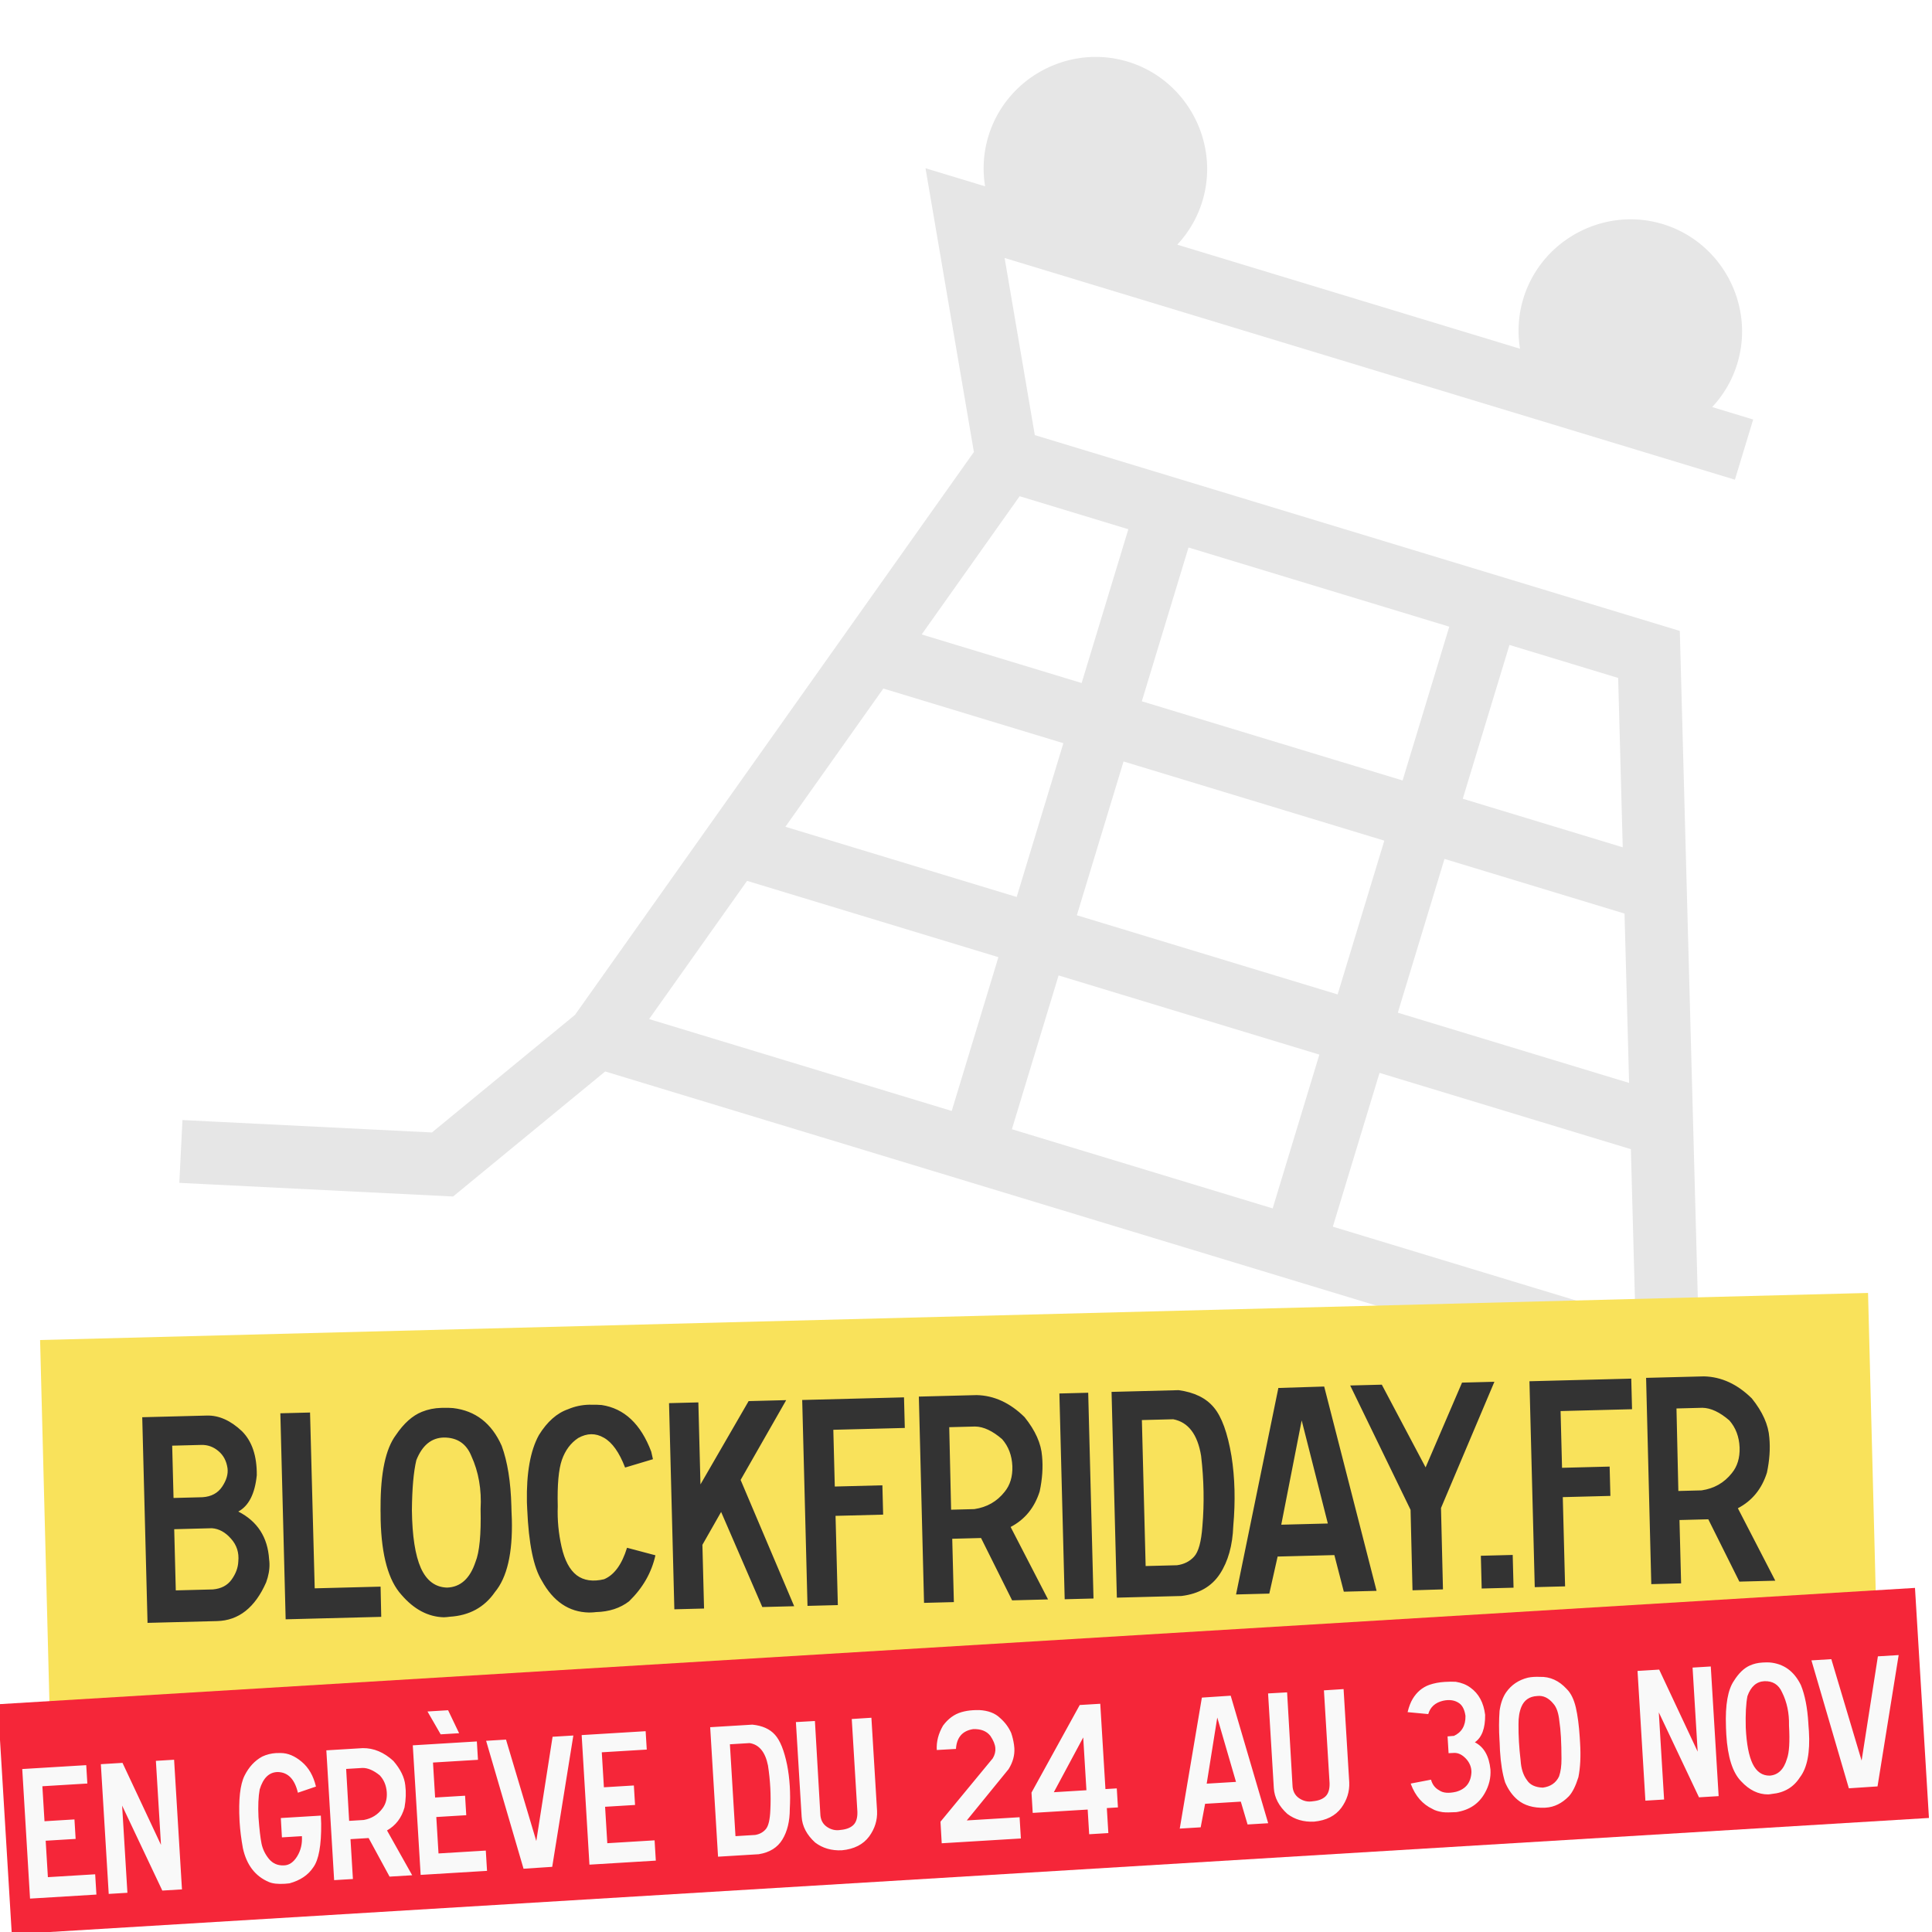
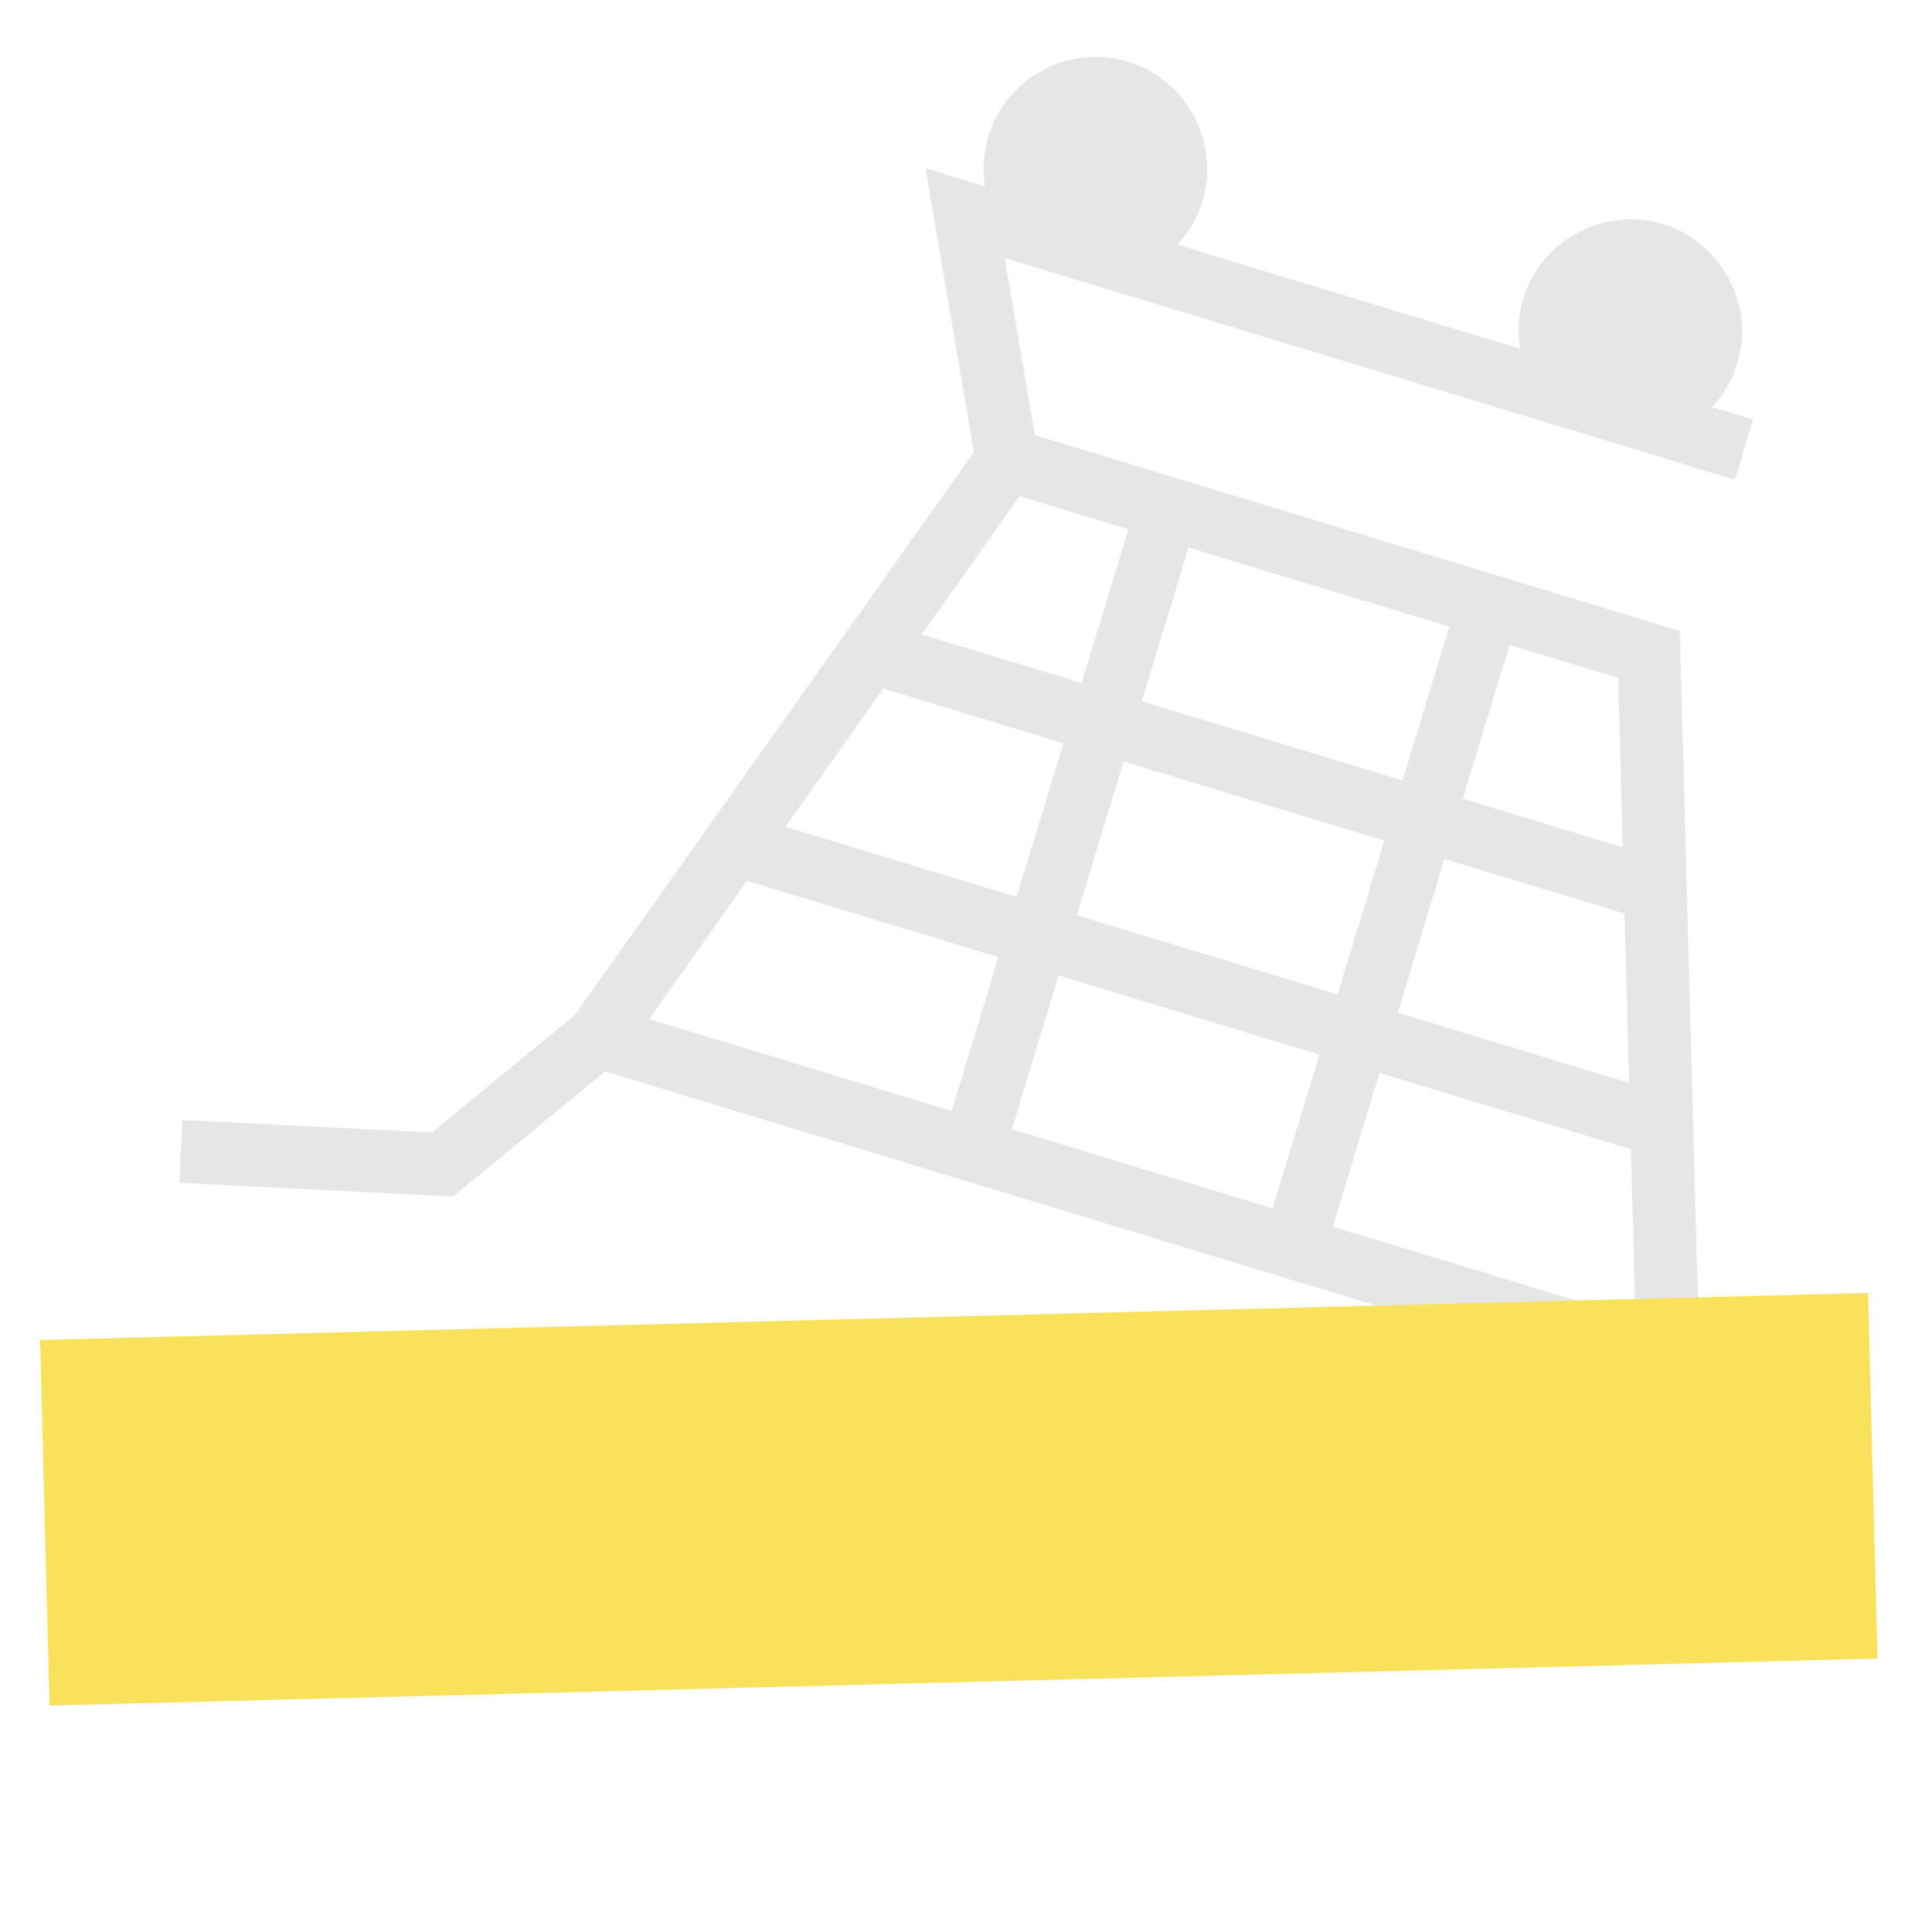
<svg xmlns="http://www.w3.org/2000/svg" style="height:512px;width:512px" viewBox="0 0 512 512">
  <path fill="#fff" d="m25.45 63.043-4.364 17.463 8.73 2.18 60.624 15.16 29.402 44.1 62.44 187.32-36.845 73.693h17.827a31.622 31.622 0 0 0-3.264 14c0 17.567 14.433 32 32 32s32-14.433 32-32c0-5.01-1.178-9.762-3.264-14h102.528a31.622 31.622 0 0 0-3.264 14c0 17.567 14.433 32 32 32s32-14.433 32-32c0-5.01-1.178-9.762-3.264-14H393v-18H174.562l23-46h192.924l70-210h-327.67L101.56 82.07 34.183 65.227Zm115.038 83.914H231v46h-75.178zm108.512 0h78v46h-78zm96 0h90.512l-15.334 46H345Zm-183.18 64H231v46h-53.846zm87.18 0h78v46h-78zm96 0h69.18l-15.334 46H345Zm-161.846 64H231v46h-32.514zm65.846 0h78v46h-78zm96 0h47.846l-15.332 46H345Z" style="fill:#e6e6e6" transform="matrix(.886 .269 .269 -.886 8.016 362.48)" />
  <path d="M616.102-567.562h476.017v95.203H616.102z" style="fill:#f9e25b;fill-opacity:1;stroke-width:6.122;stroke-linecap:round;stroke-linejoin:round;paint-order:stroke fill markers" transform="rotate(-1.475 36554.928 23837.649) scale(1.018)" />
-   <path d="M617.5-450h500v60h-500z" style="fill:#f52639;fill-opacity:1;stroke-width:5.445;stroke-linecap:round;stroke-linejoin:round;paint-order:stroke fill markers" transform="rotate(-3.473 15317.914 10373.635) scale(1.018)" />
-   <path d="M658.994-546.786q4.694 0 9.025 4.297 3.834 4.033 3.57 11.57-.926 7.24-5.058 9.322 7.372 4 7.703 12.628.066.562.066 1.157 0 2.314-.992 4.826-4.595 9.752-13.024 9.752h-18.116v-53.552zm-9.222 21.222h7.536q3.438-.132 5.19-2.611 1.752-2.48 1.521-4.76-.33-2.843-2.248-4.529-1.917-1.719-4.43-1.719h-7.57zm-.034 24.066h9.653q3.24-.199 4.925-2.413 1.72-2.248 1.885-4.694.43-3.438-1.752-5.984-2.149-2.578-4.893-2.843h-9.818zm36.131-45.387.034 45.783h17.156l-.033 7.868h-24.892v-53.651zm37.255-.198q8.727 1.256 12.397 10.148 2.115 6.248 2.115 15.801v1.29q.033 1.057.033 2.082 0 13.256-4.892 18.842-4.264 5.851-11.933 6.116-.794.099-1.554.099-6.116-.33-10.843-6.116-4.925-5.685-4.925-19.57 0-.925.033-1.95v-.495q0-.53.033-.992.33-13.355 4.463-18.611 3.206-4.496 6.942-5.884 2.38-.893 5.057-.893h.595q1.256 0 2.48.133zm-2.743 46.676q5.223-.066 7.537-6.48 1.652-3.735 1.686-13.718.628-7.636-2.05-13.884-1.818-4.86-7.008-4.991-4.892-.033-7.339 5.718-1.19 4.496-1.487 12.992-.132 10.082 1.95 15.107 2.116 5.024 6.71 5.256zm41.42-46.478q8.793 1.554 12.594 12.462l.397 1.984-7.305 1.983q-2.116-5.983-5.323-7.9-3.173-1.95-6.677-.1-2.975 1.852-4.397 5.587-1.388 3.702-1.388 12.066-.33 5.289.727 10.578 1.058 5.289 3.736 7.47 2.71 2.15 7.107 1.224 4-1.554 6.181-8.033l7.34 2.149q-1.687 6.743-7.174 11.8-3.537 2.58-8.661 2.58-.628.065-1.223.065h-.628q-7.802-.363-12.066-8.627-3.074-5.256-3.306-18.677-.033-.893-.033-1.786.066-11.437 3.57-17.42 3.372-5.157 7.802-6.546 2.578-1.024 5.487-1.024.397 0 .827.033 1.157 0 2.413.132zm25.189-.033v21.354l13.09-21.354h9.785l-12.396 20.462 13.09 33.222h-8.297l-10.082-25.024-5.09 8.43v16.594h-7.736v-53.684zm53.552.066v7.967H821.93v14.776h12.396v7.636h-12.396v23.239h-7.9v-53.618zm18.941-.1q6.777.331 12.298 6.05 4.066 5.322 4.297 10.314.297 4.297-.86 9.123-2.181 6.314-7.8 9.058l9.255 19.107h-9.355l-7.67-16.43h-7.503v16.496h-7.768l.033-53.717zm-1.388 29.653q4.926-.595 8-4.298 2.215-2.578 2.182-6.611-.067-4.198-2.48-7.107-3.669-3.34-6.942-3.471h-6.743l-.066 21.487zm30.412-29.52v53.585h-7.504v-53.585zm23.537-.066q6.115.992 9.057 4.727 2.975 3.702 4.265 12.76.561 4.231.561 8.826 0 4.529-.561 9.421-.463 7.537-3.802 12.363-3.339 4.827-10.148 5.488H894.59v-53.585zm-9.752 45.552h8.165q2.744-.297 4.496-2.116 1.785-1.818 2.38-7.9.991-8.892.132-18.28-1.157-8.43-7.008-9.72h-8.165zm47.668-45.52 12.264 53.52h-8.529l-2.215-9.587h-14.776l-2.413 9.587h-8.661l12.396-53.453zm-12.099 35.67h12.132l-6.116-27.008zm18.875-35.768h8.231l10.843 21.817 10.05-21.817h8.429l-14.743 32.494-.034 21.19-7.933.033.033-20.958zm32.859 45.188h8.297v8.529h-8.297zm40.329-45.09v7.968h-18.61v14.776h12.395v7.636h-12.396v23.239h-7.9v-53.618zm18.942-.098q6.776.33 12.297 6.05 4.066 5.321 4.297 10.313.298 4.297-.86 9.123-2.181 6.314-7.8 9.058l9.255 19.107h-9.355l-7.67-16.43h-7.503v16.496h-7.768l.033-53.717zm-1.389 29.652q4.926-.595 8-4.298 2.215-2.578 2.182-6.611-.066-4.198-2.48-7.107-3.669-3.34-6.942-3.471h-6.743l-.066 21.487z" aria-label="blockfriday.fr" style="fill:#333;stroke-width:7.737;stroke-linecap:round;stroke-linejoin:round;paint-order:stroke fill markers" transform="rotate(-1.475 36554.928 23837.649) scale(1.018)" />
-   <path d="M639.51-432.781v4.791h-11.729v9.125h7.813v5.084h-7.813v9.5h12.333v5.291h-17.312l.02-33.791zm9.459-.021 8.708 21.917v-21.917h4.75v33.812h-5.125l-9.104-22.708v22.73h-4.875v-33.834zm41.27-.063q2.75.167 5.313 2.605 2.583 2.437 3.312 6.666l-4.791 1.313q-.917-5.334-4.854-5.688-3.375-.208-5.021 4.23-.688 2.77-.75 7.187.062 4.708.375 6.937.333 2.209 1.687 4.084 1.375 1.875 3.771 1.916 2.042.084 3.604-2.145 1.563-2.25 1.542-5.167h-5.208l.02-5.042h10.438l-.042 2.063q-.416 8.458-2.75 11.27-2.166 2.876-6.416 3.771-.646.042-1.209.042-2.729 0-4.125-.708-5.187-2.563-6.229-9.208-.437-3.667-.437-6.813v-.312q.062-8.334 2.02-11.709 1.896-3.27 4.896-4.667 1.73-.687 3.667-.687.562 0 1.187.062zm21.396.021q4.271.209 7.75 3.813 2.563 3.354 2.709 6.5.187 2.708-.542 5.75-1.375 3.979-4.917 5.708l5.834 12.042h-5.896l-4.834-10.354h-4.729v10.395h-4.896l.021-33.854zm-.875 18.688q3.104-.375 5.042-2.709 1.396-1.625 1.375-4.166-.042-2.646-1.563-4.48-2.312-2.104-4.375-2.187h-4.25l-.041 13.542zm30.625-18.625v4.791h-11.729v9.125h7.813v5.084h-7.813v9.5h12.334v5.291h-17.313v-33.791zm-6.979-8.563 2.5 6.146h-4.812l-3.063-6.146zm14.584 8.542 6.27 26.833 5.875-26.833h5.417l-7.562 33.792-7.48.041-7.708-33.833zm36.416.02v4.792h-11.729v9.125h7.813v5.084h-7.813v9.5h12.333v5.291h-17.312l.02-33.791zm27.834-.02q3.854.625 5.708 2.98 1.875 2.332 2.687 8.04.355 2.667.355 5.563 0 2.854-.355 5.938-.291 4.75-2.395 7.791-2.105 3.042-6.396 3.459H802.24v-33.771zm-6.146 28.708h5.146q1.729-.187 2.833-1.333 1.125-1.146 1.5-4.98.625-5.603.083-11.52-.729-5.313-4.416-6.125h-5.146zm22.458-28.666-.062 24.187q-.084 2.25 1.5 3.5 1.583 1.23 3.5 1.02 2.208-.062 3.395-1.062 1.188-1 1.271-3.375v-24.208l5.125-.02v24.333q-.062 3.562-2.437 6.458-2.521 3.02-7.334 3.187-4.041-.062-6.812-2.437-3.104-3.188-3.104-6.917v-24.687zm42.875-.25q3.48.395 5.292 2.395 1.812 1.792 2.646 4.063.416 1.52.541 3.062.042.459.042.917 0 2.792-1.833 5.375l-11.667 12.667h13.77v5.541h-20.645l.02-5.625 14.584-15.645q.875-1.271.833-2.667-.041-1.417-1.104-3.208-1.354-1.959-4.375-2.021-4.208.396-4.77 4.875l-5-.021q0-3.208 2-6.23 2.145-2.562 4.958-3.208 1.437-.333 3.041-.333.792 0 1.667.063zm31.542.27v22.25h2.958v4.959h-2.896v6.52h-5v-6.437h-14.333v-5.292l13.917-22zm-13.459 22.25h8.5v-13.77zm47.48-22.291 7.729 33.729h-5.375l-1.396-6.042h-9.313l-1.52 6.042h-5.459l7.813-33.688zm-7.625 22.479h7.645l-3.854-17.02zm22.333-22.458-.063 24.187q-.083 2.25 1.5 3.5 1.584 1.23 3.5 1.02 2.209-.062 3.396-1.062 1.188-1 1.271-3.375v-24.208l5.125-.02v24.333q-.062 3.562-2.437 6.458-2.521 3.02-7.334 3.187-4.041-.062-6.812-2.437-3.104-3.188-3.104-6.917v-24.687zm44-.084q2.188.48 3.687 1.73 3.125 2.52 3.417 7.312-.25 5.25-3.104 6.98 3.417 2 3.625 7.332 0 3.23-1.875 6.084-2.604 3.979-7.667 4.437-2.395 0-3.541-.208-1.73-.375-2.584-.98-3.791-2.083-5.229-6.77l-.02-.188 5.312-.687q.396 1.917 1.958 2.896 1.417 1.146 4.375.646 3.875-.834 4.292-4.896.104-1.938-1.208-3.542-1.334-1.604-2.917-1.687l-1.52-.021v-4.375l1.54-.042.042.042q3.23-1.23 3.396-5.042-.187-2.333-1.375-3.354-1.646-1.354-4.229-.938-3.083.542-4.042 3.23l-5.333-.834q.646-2.083 1.52-3.354 1.772-2.583 4.563-3.396 1.875-.52 4.042-.52 1.625 0 2.875.145zm20.937 28.875q3.042-.208 4.396-2.646.771-1.812.917-4.562.375-6.354.042-9.813-.125-3.166-1.27-4.604-1.73-2.416-4.105-2.27-3-.021-4.27 2.562-.897 1.854-1.022 4.5-.312 4.48-.02 9.417 0 3.187 1.333 5.208 1.062 1.917 4 2.208zm-10.5-12.354v-.708q0-3.98.48-7.563.604-2.958 2.02-4.75 2.23-2.77 5.875-3.437.73-.104 1.521-.104.73 0 1.542.083 4.02.104 6.833 3.583 1.521 1.688 2.084 4.959.52 3.166.541 7.729v1.562q0 5.188-.979 8.854-1.291 3.396-2.791 4.813-2.855 2.583-6.188 2.583h-.333q-4.355-.146-6.813-2.458-1.937-1.813-3-4.77-.833-3.376-.833-8.293 0-1.02.042-2.083zm42.605-16.48 8.708 21.918v-21.917h4.75v33.812h-5.125l-9.104-22.708v22.73h-4.875v-33.834zm28.77-.124q5.5.792 7.813 6.396 1.333 3.937 1.333 9.958v.813q.021.666.021 1.312 0 8.354-3.083 11.875-2.688 3.688-7.52 3.854-.5.063-.98.063-3.854-.209-6.833-3.854-3.105-3.584-3.105-12.334 0-.583.021-1.229v-.312q0-.334.021-.625.209-8.417 2.813-11.73 2.02-2.833 4.375-3.708 1.5-.562 3.187-.562h.375q.792 0 1.563.083zm-1.729 29.417q3.292-.042 4.75-4.084 1.042-2.354 1.063-8.646.396-4.812-1.292-8.75-1.146-3.062-4.416-3.145-3.084-.021-4.625 3.604-.75 2.833-.938 8.187-.083 6.354 1.23 9.521 1.333 3.167 4.228 3.313zm17.855-29.292 6.27 26.833 5.875-26.833h5.417l-7.562 33.792-7.48.041-7.708-33.833z" aria-label="en grève du 24 au 30 novembre" style="fill:#f9f9f9;stroke-width:7.314;stroke-linecap:round;stroke-linejoin:round;paint-order:stroke fill markers" transform="rotate(-3.473 15317.914 10373.635) scale(1.018)" />
</svg>